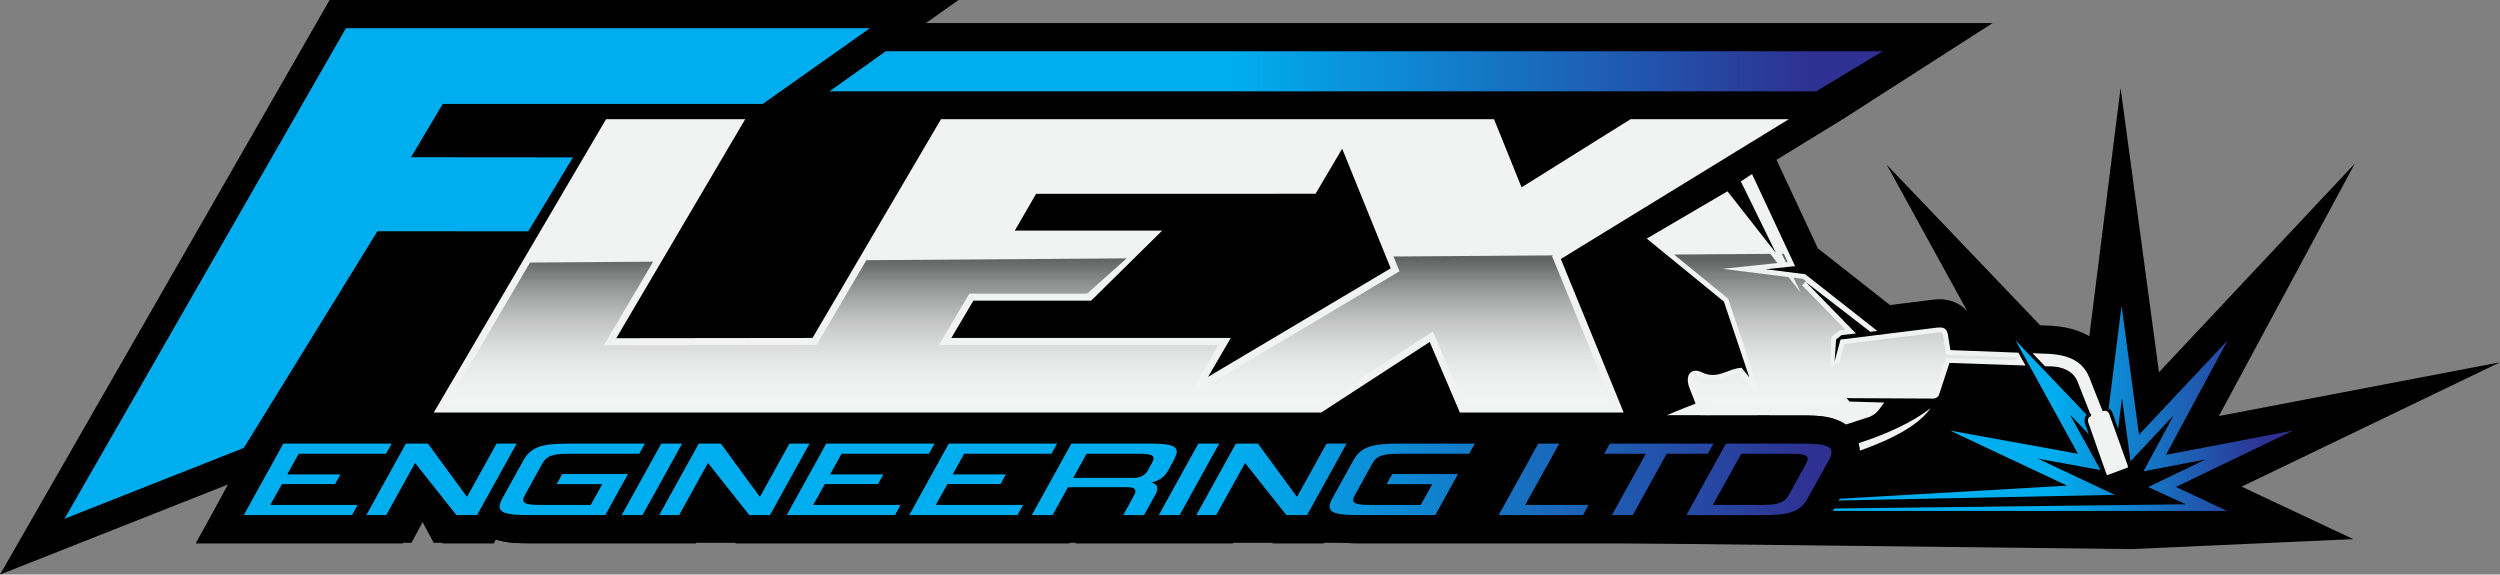
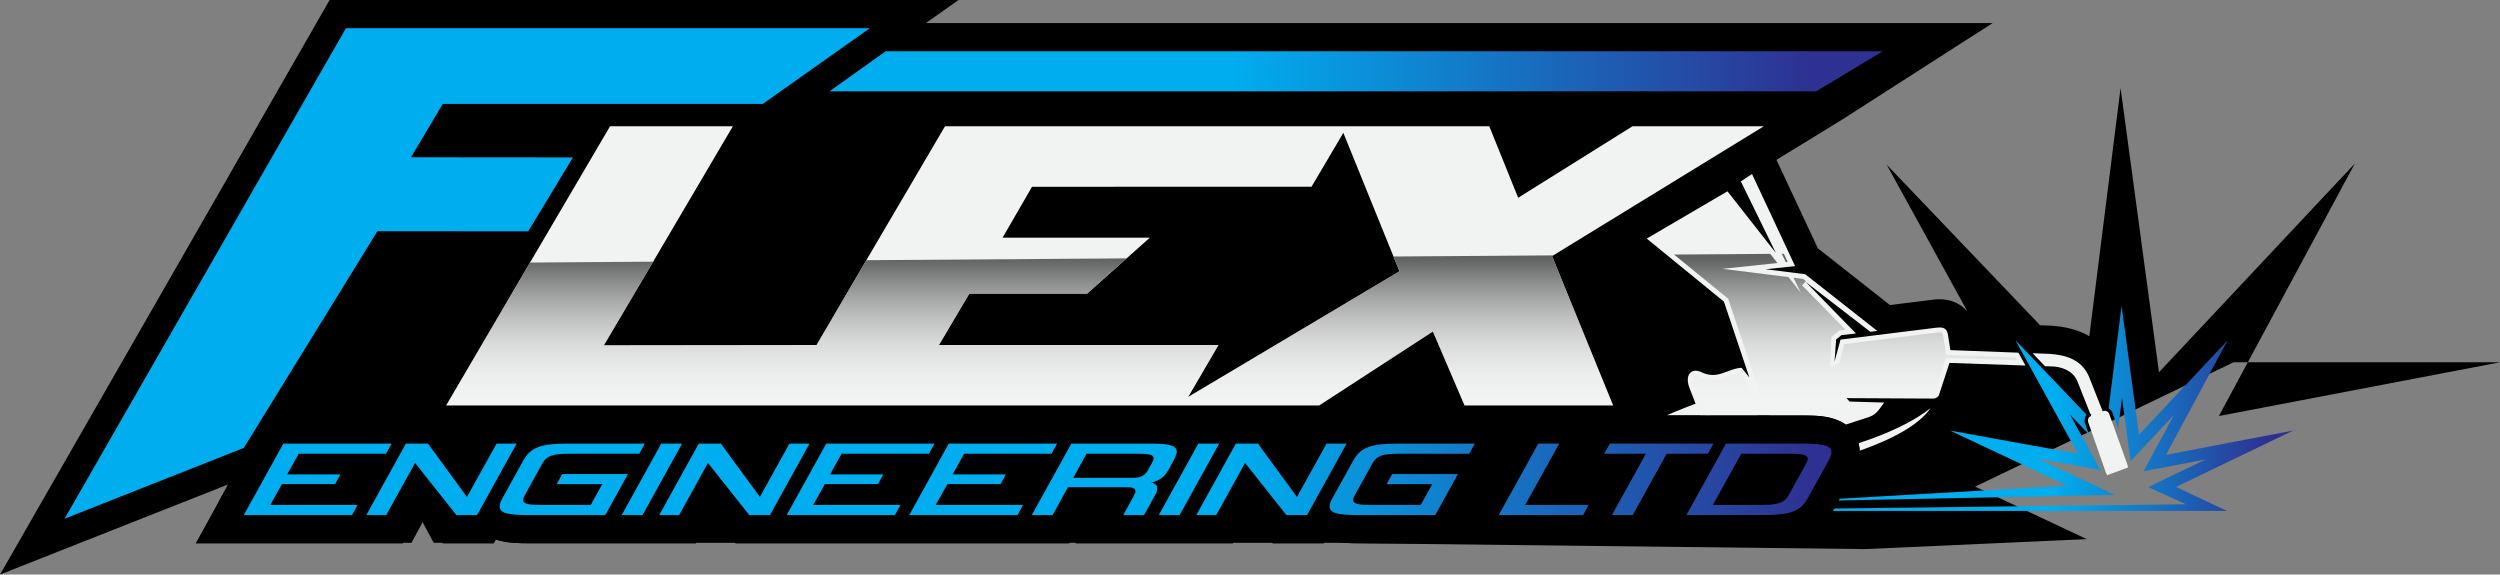
<svg xmlns="http://www.w3.org/2000/svg" xmlns:xlink="http://www.w3.org/1999/xlink" id="Layer_2" viewBox="0 0 3547.37 815.28">
  <rect x="0" y="0" width="3547.37" height="815.28" fill="#808080" stroke="none" />
  <defs>
    <style>.cls-1,.cls-2{fill-rule:evenodd;}.cls-1,.cls-3,.cls-4{fill:#f1f2f2;}.cls-2{fill:url(#linear-gradient-2);}.cls-3{clip-rule:evenodd;}.cls-5{clip-path:url(#clippath-1);}.cls-6{clip-path:url(#clippath);}.cls-7{fill:url(#linear-gradient-3);}.cls-8{fill:url(#linear-gradient);}</style>
    <clipPath id="clippath">
      <path class="cls-4" d="m2502.78,179.17h-186.36l-162.22,101.45-40.98-101.45h-772.31l-182.28,310.37-301.7.37,182.95-310.73h-174.25l-232.66,396.16h1238.84l161.38-104.97,44.88,104.97h210.95l-86.76-211.92,300.52-184.24Zm-816.64,383.89l42.85-73.5h-396.6l43.03-72.89h167.13l89.01-79.47h-208.94l41.76-72.16,396.6-.09,45.15-76.47,79.67,196.45-299.67,178.14Z" />
    </clipPath>
    <linearGradient id="linear-gradient" x1="1676.74" y1="608.66" x2="1676.74" y2="356.86" gradientUnits="userSpaceOnUse">
      <stop offset=".11" stop-color="#fff" stop-opacity="0" />
      <stop offset=".96" stop-color="#606161" />
    </linearGradient>
    <linearGradient id="linear-gradient-2" x1="2307.92" y1="579.47" x2="3253.96" y2="579.47" gradientUnits="userSpaceOnUse">
      <stop offset=".64" stop-color="#00aeef" />
      <stop offset=".96" stop-color="#2e3192" />
    </linearGradient>
    <clipPath id="clippath-1">
      <path class="cls-3" d="m2479.15,259.85l3.94-2.62,53.53,114.46-2.6.28-54.87-112.12Zm380.65,247.44l-98.31-3.71-4.21-26.27c-.91-5.69-1.53-5.69-4.93-5.69-.86,0-1.82.06-2.87.19l-132.36,16.42-7.26,26.75-12.71,6.45,1.41-43.17,11.52-9.44,8.44-.98-61.39-62.9,5.42-6.08-3.91-3.07-13.81-1.73,10.51,21.47-17.54-22.34-93.65-11.71,77.99-8.25-72.69-92.64-100.62,58.92,103.31,84.35,49.24,146.68-33.22-41.31c-4.85.75-9.53,2.51-14.43,4.35-7.19,2.7-14.63,5.49-23.41,5.49-6.44,0-12.69-1.51-19.1-4.63-1.92-.94-3.73-1.43-5.21-1.43-1.87,0-2.61.74-3.06,1.39-1.37,2.01-1.85,6.67.9,13.73l16.11,41.31h72.71c3.07-.89,6.27-1.73,9.6-2.52l2.37-.57,6.62,3.09h45.81c16.36,0,37.05,0,53.93,8.28l39.01-12.68c3.61-1.17,7.2-3.78,10-7.22l-38.76-1.12-16.9-18.83,139.11.72c.37-.02,1.09-.4,1.35-.72l16.39-50.05,100.79,3.46-2.19-3.99Z" />
    </clipPath>
    <linearGradient id="linear-gradient-3" x1="91.54" y1="388.05" x2="2671.49" y2="388.05" xlink:href="#linear-gradient-2" />
  </defs>
  <g id="Layer_1-2">
    <path d="m731.75,743.94c-2.13-2.86-4.67-6.99-6.57-12.28" />
-     <path d="m3547.37,514.06l-398.9,76.26,192.89-358.23-277.87,296.1-54.5-403.28-44.36,352.18c-1.32-.78-2.67-1.54-4.04-2.25-13.75-7.18-29.92-11.31-49.45-12.63l-.59-.04-15.69-.59-217.76-227.9,114.74,208.53c-10.46-12.6-25.69-17.6-39.5-17.6-2.77,0-5.68.19-8.65.55l-61.95,7.68-102.28-80.48-58.72-125.55,93.29-57.19,213.45-136.89h-1513.67L1360.08,0H467.72L0,815.28l323.45-127.8-29.43,54.53-15.97,28.85h293.6l.37-.68h11.85l15.78-29.25,15.76,29.25h12.34l.54.68h72.26l3-5.42c13.88,4.81,30.22,5.42,47.11,5.42h236.61l.37-.68h55.73l.54.68h473.38l.37-.68h9.03l-.37.68h223.05l.37-.68h55.73l.54.68h72.26l.37-.68h27.73c7.11.55,14.5.68,22,.68h378.12l717.81,8.26,314.88-14.11-158.48-74.49,366.66-176.46Z" />
+     <path d="m3547.37,514.06l-398.9,76.26,192.89-358.23-277.87,296.1-54.5-403.28-44.36,352.18c-1.32-.78-2.67-1.54-4.04-2.25-13.75-7.18-29.92-11.31-49.45-12.63l-.59-.04-15.69-.59-217.76-227.9,114.74,208.53c-10.46-12.6-25.69-17.6-39.5-17.6-2.77,0-5.68.19-8.65.55l-61.95,7.68-102.28-80.48-58.72-125.55,93.29-57.19,213.45-136.89h-1513.67L1360.08,0H467.72L0,815.28l323.45-127.8-29.43,54.53-15.97,28.85h293.6l.37-.68h11.85l15.78-29.25,15.76,29.25h12.34l.54.68h72.26l3-5.42c13.88,4.81,30.22,5.42,47.11,5.42h236.61l.37-.68h55.73l.54.68h473.38l.37-.68h9.03l-.37.68h223.05l.37-.68h55.73l.54.68h72.26l.37-.68h27.73c7.11.55,14.5.68,22,.68l717.81,8.26,314.88-14.11-158.48-74.49,366.66-176.46Z" />
    <path d="m2094.91,743.94c-2.13-2.86-4.67-6.99-6.57-12.28" />
-     <path class="cls-4" d="m2538.23,169.17h-224.68l-154.54,96.65-39.04-96.65h-784.78l-182.28,310.37-278.46.34,182.93-310.71h-197.47l-20.35,34.65h0s-73.11,124.49-73.11,124.49h0s-150.95,257.02-150.95,257.02h1259.28l153.89-100.1,42.8,100.1h232.45l-89.19-217.84,323.49-198.32Zm-823.99,365.55l32.16-55.17h-396.49l31.22-52.89h167.13l100.84-99.47h-209.13l30.19-52.17,396.54-.09,37.77-63.97,68.84,169.75-259.08,154.01Z" />
    <path class="cls-4" d="m2502.78,179.17h-186.36l-162.22,101.45-40.98-101.45h-772.31l-182.28,310.37-301.7.37,182.95-310.73h-174.25l-232.66,396.16h1238.84l161.38-104.97,44.88,104.97h210.95l-86.76-211.92,300.52-184.24Zm-816.64,383.89l42.85-73.5h-396.6l43.03-72.89h167.13l89.01-79.47h-208.94l41.76-72.16,396.6-.09,45.15-76.47,79.67,196.45-299.67,178.14Z" />
    <g class="cls-6">
      <polygon class="cls-8" points="186.08 376.5 2992.51 356.86 3320.49 579.47 32.99 608.66 186.08 376.5" />
    </g>
    <path class="cls-2" d="m3010.39,433.92l-18.33,145.52c2.39,1.32,4.36,3.43,5.23,5.86l8.22,22.91,5.47-43.46,12.13,89.7,61.39-65.42-42.91,79.69,88.13-16.84-81.56,39.25,53.36,24.42-793.58,9.47h852.14l-72.48-34.07,166.37-80.07-180.57,34.52,87.54-162.57-125.8,134.06-24.73-182.97h0Zm-49.49,154.66c-2.89,3.08-3.8,8.15-2.45,12.02l5.5,15.69-26.71-27.95,43.25,78.6-89.06-16.18,109.4,51.43-456.1,9.24,388.46-22.32-166.37-78.22,181.66,33.02-88.62-161.07,101.04,105.74Z" />
    <path class="cls-4" d="m2767.5,496.8l-3.3-20.61c-1.14-7.08-3.17-12.87-15.57-11.33l-137.02,16.99-8.49,31.29,2.23-31.38,7.6-6.23,20.55-2.39-71.33-73.1,91.7,70.72,9.95-1.16-102.35-80.53-56.22-7.03,41.9-4.43-61.13-130.72-15.83,10.51,49.72,101.59-68.7-87.54-114.59,67.1,109.55,89.44,36.12,107.6-11.03-13.72c-19.84.95-33.7,17.57-56.96,6.26-14.29-6.95-24.28,3.73-16.95,22.53l15.11,38.76h144.63c19.04,0,43.95.01,61.86,13.07l33.24-10.81c5.62-1.83,10.67-5.9,14.18-10.64l7.28-9.85-49.18-1.42-4.34-4.84,123.31.64c3.22.02,6.97-2.32,7.98-5.38l14.81-45.22,107.84,3.7-10.03-18.25-96.53-3.64Z" />
    <path class="cls-4" d="m3019,660.22l-11.23-31.33h0s-15.03-41.96-15.03-41.96l-.03-.07-.02-.06-.03-.06-.02-.05-.03-.07-.02-.05h-.01s-.02-.07-.02-.07l-.03-.05c-.27-.53-.65-1.03-1.1-1.49h-.01c-1.66-1.65-4.3-2.66-6.22-1.88l-1.54.63-19.06-48.12c-9.69-24.47-31.65-31.81-56.13-33.46l-24.36-.92,17.62,18.43,6.04.21c17.34-.37,34.01,6.16,40.15,21.68l17.87,45.15,1.79,1.86-.74.78.41,1.03-1.51.61c-.43.18-.82.44-1.16.77l-.15.15c-.53.56-.95,1.29-1.25,2.08l-.04.11h0s-.03.11-.03.11l-.02.04c-.5,1.53-.56,3.28-.12,4.63v.02l.04.1,12.93,36.84h0l12.38,35.28,1.32,2.4-.51-.1.37,1.04,29.94-11.07-.43-3.17Z" />
    <path class="cls-1" d="m2479.15,259.85l3.94-2.62,53.53,114.46-2.6.28-54.87-112.12Zm380.65,247.44l-98.31-3.71-4.21-26.27c-.91-5.69-1.53-5.69-4.93-5.69-.86,0-1.82.06-2.87.19l-132.36,16.42-7.26,26.75-12.71,6.45,1.41-43.17,11.52-9.44,8.44-.98-61.39-62.9,5.42-6.08-3.91-3.07-13.81-1.73,10.51,21.47-17.54-22.34-93.65-11.71,77.99-8.25-72.69-92.64-100.62,58.92,103.31,84.35,49.24,146.68-33.22-41.31c-4.85.75-9.53,2.51-14.43,4.35-7.19,2.7-14.63,5.49-23.41,5.49-6.44,0-12.69-1.51-19.1-4.63-1.92-.94-3.73-1.43-5.21-1.43-1.87,0-2.61.74-3.06,1.39-1.37,2.01-1.85,6.67.9,13.73l16.11,41.31h72.71c3.07-.89,6.27-1.73,9.6-2.52l2.37-.57,6.62,3.09h45.81c16.36,0,37.05,0,53.93,8.28l39.01-12.68c3.61-1.17,7.2-3.78,10-7.22l-38.76-1.12-16.9-18.83,139.11.72c.37-.02,1.09-.4,1.35-.72l16.39-50.05,100.79,3.46-2.19-3.99Z" />
    <g class="cls-5">
      <polygon class="cls-8" points="186.08 376.5 2992.51 356.86 3320.49 579.47 32.99 608.66 186.08 376.5" />
    </g>
    <path class="cls-1" d="m2425.46,589.43h.91c.32-.12.63-.23.95-.35l-7.69-21.33c-21.02,7.61-39.32,14.84-55.1,21.68h60.92Z" />
    <path class="cls-1" d="m2637.17,628.9c.92,3.44,1.45,7,1.59,10.64,47.2-16.57,84.73-37.06,100.53-60.35-25,19.7-61.11,36.32-102.11,49.7Z" />
    <path d="m2628.73,611.96c-17.53-22.53-48.82-22.53-71.66-22.53h-572.56c-1.95,0-3.9.01-5.85.04l.02-.04h-119.88l-23.09,41.6-30.46-41.6h-128.43l-2.6,4.7c-12.8-4.16-27.33-4.7-41.64-4.7h-535.89l-23.09,41.6-30.46-41.6h-236.36c-1.95,0-3.9.01-5.85.04l.02-.04h-119.88l-23.09,41.6-30.46-41.6h-249.07l-100.41,181.44h293.6l23.28-42.08,33.36,42.08h72.26l3-5.42c13.88,4.81,30.22,5.42,47.11,5.42h236.61l23.28-42.08,33.36,42.08h473.38l21.77-39.59h8.95l-21.69,39.59h223.05l23.28-42.08,33.36,42.08h72.26l3-5.42c13.88,4.81,30.22,5.42,47.11,5.42h572.56c39.17,0,76.25-3.42,99.32-44.74l29.59-53.49.21-.41c2.54-4.84,5.35-10.69,7.03-17.31,3.97-15.66,1-30.92-8.37-42.95Z" />
    <path class="cls-7" d="m2577.11,129.62h-1400.14l79.77-56.89h1414.74l-94.38,56.89ZM345.91,730.87l56.14-101.44h153.69l-8,14.42h-123.9l-16.34,29.31h75.43l-7.37,13.66h-75.43l-16.64,29.62h123.9l-7.79,14.42h-153.69Zm301.71,0l-58.64-73.97-40.92,73.97h-28.26l56.14-101.44h31.3l55.39,75.66,42-75.66h28.48l-56.14,101.44h-29.35Zm103.03,0c-32.39,0-44.4-3.22-41.25-15.65.62-2.46,1.8-5.37,3.7-8.59l29.29-52.94c10.77-19.34,25.49-24.25,64.4-24.25h108.25l-8,14.42h-100.43c-22.82,0-31.21,3.07-37.27,14.12l-24.54,44.5c-1.12,1.84-1.76,3.53-2.11,4.91-1.79,7.06,4.88,9.05,23.57,9.05h71.95l16.38-29.46h-64.78l7.96-14.27h93.25l-32.13,58.16h-108.25Zm131.51,0l56.14-101.44h29.56l-56.14,101.44h-29.56Zm181.07,0l-58.64-73.97-40.92,73.97h-28.26l56.14-101.44h31.3l55.39,75.66,42-75.66h28.48l-56.14,101.44h-29.35Zm53.04,0l56.14-101.44h153.69l-8,14.42h-123.9l-16.34,29.31h75.43l-7.37,13.66h-75.43l-16.64,29.62h123.9l-7.79,14.42h-153.69Zm173.9,0l56.14-101.44h153.69l-8,14.42h-123.9l-16.34,29.31h75.43l-7.37,13.66h-75.43l-16.64,29.62h123.9l-7.79,14.42h-153.69Zm303.67,0l14.97-27.32c.9-1.84,1.72-3.38,2.07-4.76,1.4-5.52-2.66-7.52-12.66-7.52h-82.82l-21.77,39.59h-29.56l56.14-101.44h112.38c30.22,0,39.46,3.84,36.7,14.73-.7,2.76-2.13,5.83-4.15,9.51l-7.71,14.12c-5.69,10.44-15.15,15.19-24.06,16.88,5.81,1.07,10.21,4.3,8.43,11.36-.43,1.69-1.11,3.53-2.27,5.53l-16.12,29.31h-29.56Zm40.33-73.35c1.2-2.15,2.06-3.84,2.49-5.52,1.48-5.83-3.37-8.13-19.24-8.13h-75.65l-18.89,34.22h84.34c11.74,0,17.63-3.53,22.08-11.66l4.86-8.9Zm10.1,73.35l56.14-101.44h29.56l-56.14,101.44h-29.56Zm181.07,0l-58.64-73.97-40.92,73.97h-28.26l56.14-101.44h31.3l55.39,75.66,42-75.66h28.48l-56.14,101.44h-29.35Zm103.03,0c-32.39,0-44.4-3.22-41.25-15.65.62-2.46,1.8-5.37,3.7-8.59l29.29-52.94c10.77-19.34,25.49-24.25,64.4-24.25h108.25l-8,14.42h-100.43c-22.82,0-31.21,3.07-37.27,14.12l-24.54,44.5c-1.12,1.84-1.76,3.53-2.11,4.91-1.79,7.06,4.88,9.05,23.57,9.05h71.95l16.38-29.46h-64.78l7.96-14.27h93.25l-32.13,58.16h-108.25Zm198.24,0l56.14-101.44h29.78l-48.35,87.01h89.99l-7.79,14.42h-119.77Zm160.64,0l48.14-87.01h-59.13l8-14.42h147.16l-8,14.42h-58.47l-48.14,87.01h-29.56Zm105.64,0l56.14-101.44h108.04c31.52,0,44.48,2.92,41.25,15.65-.62,2.46-2.01,5.37-3.7,8.59l-29.29,52.94c-11.14,19.95-26.14,24.25-64.4,24.25h-108.04Zm169.77-72.89c.9-1.84,1.76-3.53,2.11-4.91,1.83-7.21-5.06-9.21-23.32-9.21h-70.65l-40.35,72.59h70.65c21.3,0,30.95-2.92,37.01-13.96l24.54-44.5ZM813,223.34l-229.78-.2,45-75.63h454.04l152-107.51H490.89L91.54,736.1l254.4-100.51,189.6-307.49,213.96.2,63.5-104.95Z" />
  </g>
</svg>